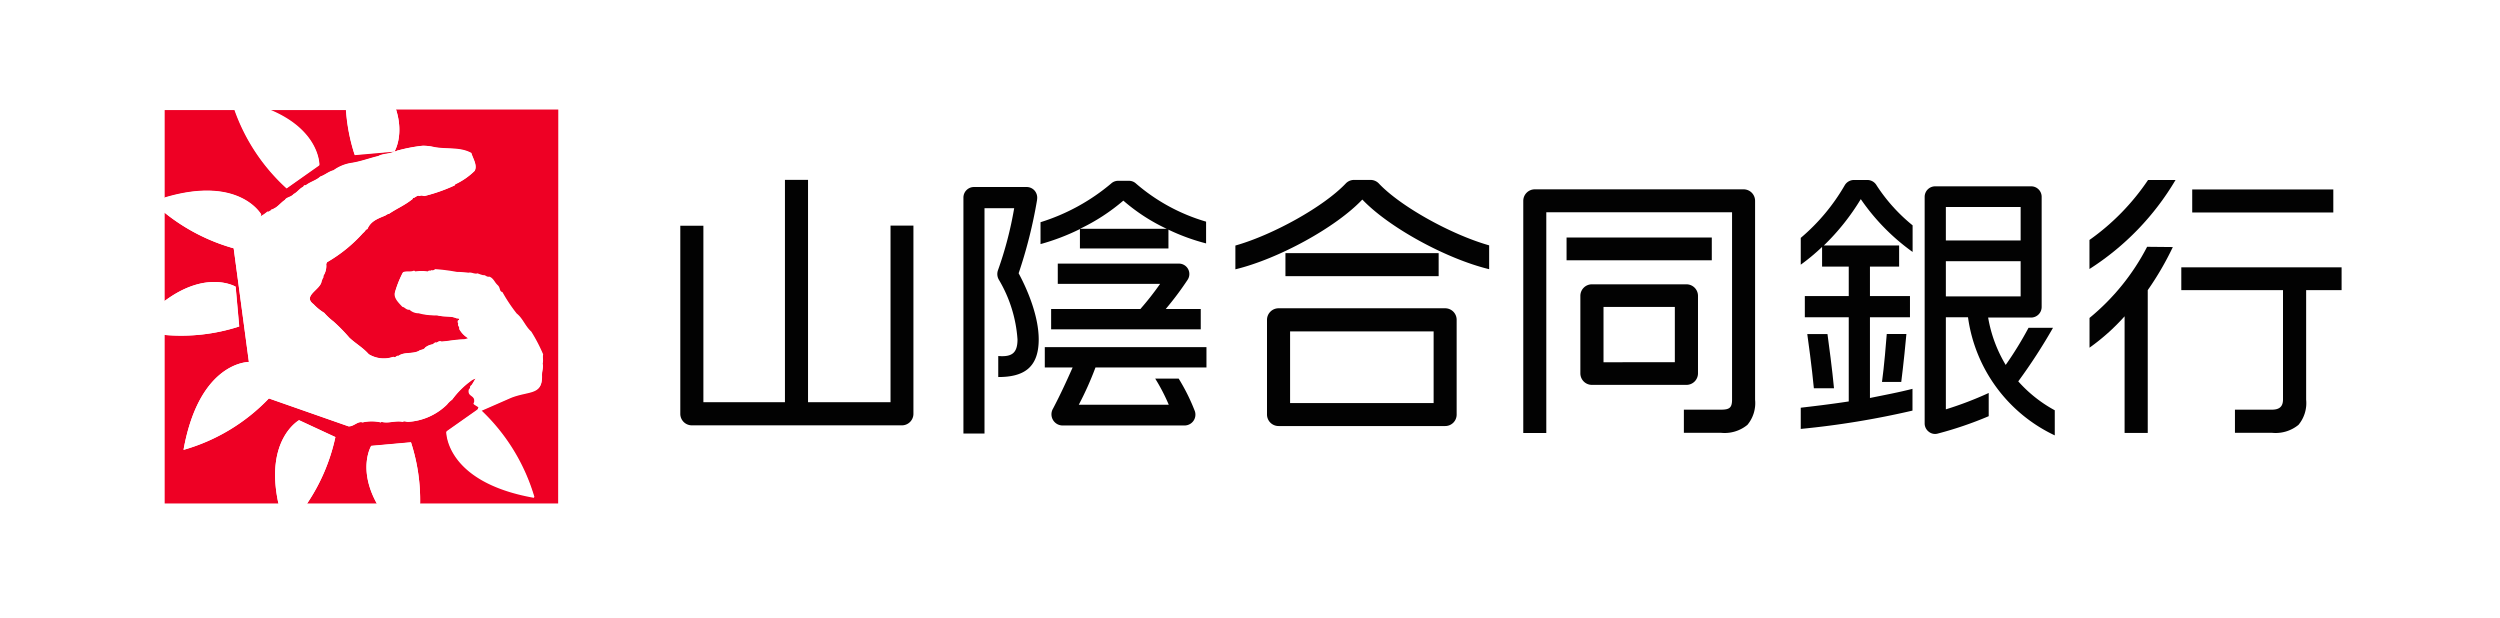
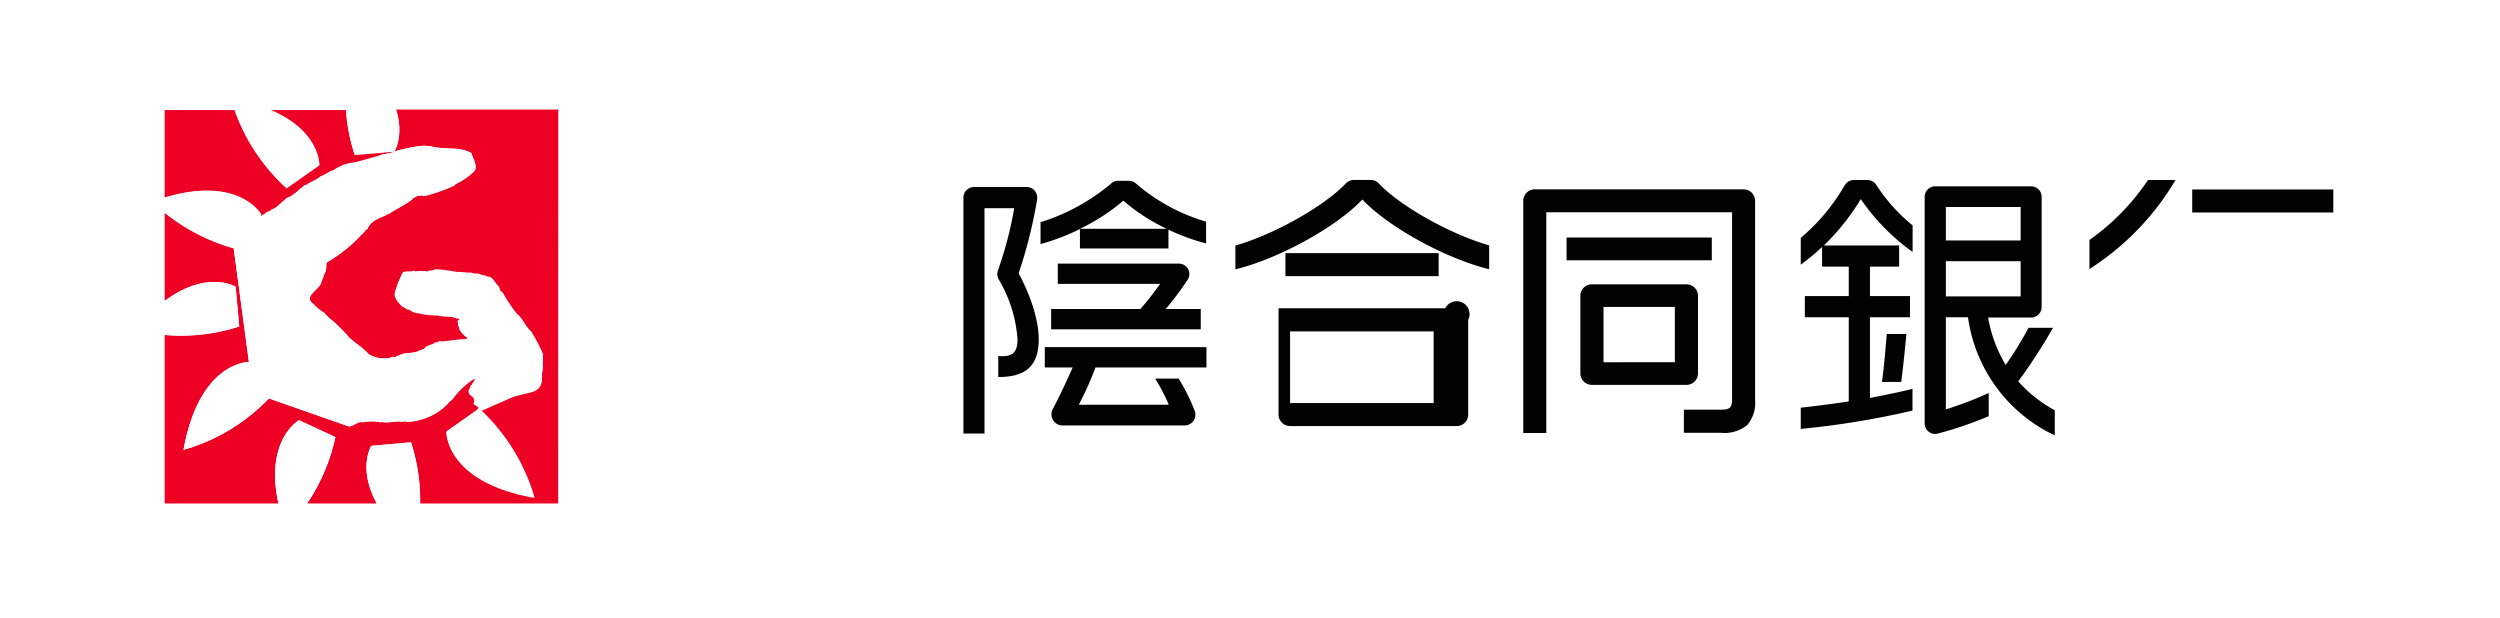
<svg xmlns="http://www.w3.org/2000/svg" id="レイヤー_1" data-name="レイヤー 1" viewBox="0 0 398.5 98.5">
  <defs>
    <style>.cls-1{fill:#fff;}.cls-2{fill:#020202;}.cls-3{fill:#ee0024;}.cls-4{fill:none;}</style>
  </defs>
  <rect class="cls-1" width="398.5" height="98.5" />
  <path class="cls-2" d="M322.46,61.54A88.13,88.13,0,0,0,328,53h-3.9a57.15,57.15,0,0,1-3.64,5.92,21.69,21.69,0,0,1-2.8-7.55h6.85a1.69,1.69,0,0,0,1.68-1.69V32.12a1.67,1.67,0,0,0-1.68-1.67H309.23a1.68,1.68,0,0,0-1.69,1.67V68.23a1.67,1.67,0,0,0,.66,1.34,1.6,1.6,0,0,0,1.44.29,58.71,58.71,0,0,0,8.11-2.77v-3.7A55.84,55.84,0,0,1,310.92,66V51.32h3.53a24.5,24.5,0,0,0,13.83,18.83v-4A21.57,21.57,0,0,1,322.46,61.54Zm.38-27.79v5.33H310.92V33.75Zm-11.92,8.64h11.92V48H310.92Z" transform="translate(-0.75 -0.75)" />
  <path class="cls-2" d="M168.3,50v3.24h23.85V50h-5.58a49.15,49.15,0,0,0,3.51-4.69,1.66,1.66,0,0,0-1.45-2.54H169.36V46h16.31a46.71,46.71,0,0,1-3.14,4Z" transform="translate(-0.75 -0.75)" />
-   <path class="cls-2" d="M142.7,64.86H129.55V29.42h-3.68V64.86h-13V36.73h-3.68v30A1.84,1.84,0,0,0,111,68.55h33.51a1.84,1.84,0,0,0,1.84-1.84v-30H142.7Z" transform="translate(-0.75 -0.75)" />
  <path class="cls-2" d="M180.68,29.57H179a1.65,1.65,0,0,0-1.14.44,32.37,32.37,0,0,1-11.25,6.16v3.49a35.16,35.16,0,0,0,6.28-2.4v3.1H187v-3a33.11,33.11,0,0,0,6,2.19V36.08A29.85,29.85,0,0,1,181.82,30,1.63,1.63,0,0,0,180.68,29.57Zm-7.78,7.65a31.32,31.32,0,0,0,6.91-4.49,29.72,29.72,0,0,0,6.91,4.49Z" transform="translate(-0.75 -0.75)" />
  <path class="cls-2" d="M166.06,32.61v-.07a1.74,1.74,0,0,0-.38-1.39,1.68,1.68,0,0,0-1.29-.59H156a1.68,1.68,0,0,0-1.68,1.68V69.86h3.36V33.94h4.73a58.66,58.66,0,0,1-2.58,9.88,1.8,1.8,0,0,0,.11,1.47,21.47,21.47,0,0,1,3,9.56c0,2.22-.93,2.82-3.07,2.65v3.35c3.87,0,6.45-1.33,6.45-6,0-3.53-1.63-7.63-3.2-10.54A75.36,75.36,0,0,0,166.06,32.61Z" transform="translate(-0.75 -0.75)" />
  <path class="cls-2" d="M167.29,59.32h4.44c-1,2.25-1.93,4.28-3.12,6.55a1.78,1.78,0,0,0,1.61,2.7h19.41a1.73,1.73,0,0,0,1.58-2.28,31.12,31.12,0,0,0-2.58-5.19h-3.74a29.8,29.8,0,0,1,2.16,4.16H172.71a50.39,50.39,0,0,0,2.66-5.94h17.69V56.08H167.29Z" transform="translate(-0.75 -0.75)" />
  <path class="cls-2" d="M299.88,30.3a1.7,1.7,0,0,0-1.45-.86h-2.18a1.71,1.71,0,0,0-1.46.86,31.79,31.79,0,0,1-7,8.37v4.27a32.28,32.28,0,0,0,3.4-2.83v3.14h4.25v4.69h-7v3.38h7V64.74c-3.13.48-5.87.79-7.65,1v3.38A136.41,136.41,0,0,0,305.6,66.2V62.73c-2.21.57-4.53,1-6.78,1.46V51.32h6.38V47.94h-6.38V43.25h4.65V39.88h-12a36.52,36.52,0,0,0,5.89-7.39,33.86,33.86,0,0,0,8.26,8.42V36.67A27.32,27.32,0,0,1,299.88,30.3Z" transform="translate(-0.75 -0.75)" />
-   <path class="cls-2" d="M292.05,54h-3.22c.1.67.75,5.41,1.05,8.64h3.21C292.82,59.71,292.25,55.48,292.05,54Z" transform="translate(-0.75 -0.75)" />
  <path class="cls-2" d="M303.81,61.63c.35-2.73.75-6.74.82-7.64H301.5c-.1,1.31-.42,5.23-.76,7.64Z" transform="translate(-0.75 -0.75)" />
  <rect class="cls-2" x="349.44" y="30.2" width="22.49" height="3.67" />
-   <path class="cls-2" d="M374,43.36H348.45V47h16.21V64.43c0,1.15-.6,1.62-1.76,1.62H357v3.69h5.91a5.75,5.75,0,0,0,4.22-1.27,5.42,5.42,0,0,0,1.22-4V47H374Z" transform="translate(-0.75 -0.75)" />
-   <path class="cls-2" d="M343,40.09a36.1,36.1,0,0,1-9.18,11.34v4.74a33.56,33.56,0,0,0,5.59-5V69.76h3.69V47a47.92,47.92,0,0,0,4-6.87Z" transform="translate(-0.75 -0.75)" />
  <path class="cls-2" d="M333.81,39v4.63a42.42,42.42,0,0,0,13.72-14.19h-4.38A36.9,36.9,0,0,1,333.81,39Z" transform="translate(-0.75 -0.75)" />
  <path class="cls-2" d="M278.68,30.93H245.4a1.84,1.84,0,0,0-1.84,1.84v37h3.67V34.59h29.61V64.43c0,1.3-.39,1.62-1.76,1.62h-5.92v3.69h5.92a5.71,5.71,0,0,0,4.21-1.27,5.42,5.42,0,0,0,1.22-4V32.77A1.83,1.83,0,0,0,278.68,30.93Z" transform="translate(-0.75 -0.75)" />
  <rect class="cls-2" x="249.71" y="37.86" width="23.15" height="3.63" />
  <path class="cls-2" d="M271.41,60.27V47.9a1.84,1.84,0,0,0-1.85-1.83H254.5a1.84,1.84,0,0,0-1.84,1.83V60.27a1.84,1.84,0,0,0,1.84,1.83h15.06A1.84,1.84,0,0,0,271.41,60.27Zm-3.69-1.78H256.35V49.68h11.37Z" transform="translate(-0.75 -0.75)" />
-   <path class="cls-2" d="M231.12,49.89H204.55a1.85,1.85,0,0,0-1.84,1.85V66.83a1.84,1.84,0,0,0,1.84,1.83h26.57a1.82,1.82,0,0,0,1.82-1.83V51.74A1.83,1.83,0,0,0,231.12,49.89Zm-1.85,3.68V65H206.39V53.57Z" transform="translate(-0.75 -0.75)" />
+   <path class="cls-2" d="M231.12,49.89H204.55V66.83a1.84,1.84,0,0,0,1.84,1.83h26.57a1.82,1.82,0,0,0,1.82-1.83V51.74A1.83,1.83,0,0,0,231.12,49.89Zm-1.85,3.68V65H206.39V53.57Z" transform="translate(-0.75 -0.75)" />
  <rect class="cls-2" x="204.9" y="40.35" width="24.42" height="3.67" />
  <path class="cls-2" d="M220.54,30a1.83,1.83,0,0,0-1.34-.57h-2.61a1.82,1.82,0,0,0-1.33.57c-3.51,3.7-11.59,8.19-17.59,9.89v3.79c6.82-1.65,16-6.66,20.21-11.1h.05C222.14,37,231.28,42,238.12,43.66v-3.8C232.09,38.15,224,33.67,220.54,30Z" transform="translate(-0.75 -0.75)" />
  <path class="cls-3" d="M42.39,35l-.16.33a6,6,0,0,0,1.16-.79c.22.12.41-.18.63-.21,0-.37.27,0,.31-.24.64-.27,1.21-1.06,1.84-1.43.22-.44,1-.44,1.39-.94.62-.31.94-.9,1.55-1.16a.27.27,0,0,1,.37-.22c.72-.58,1.7-.8,2.32-1.4.71-.25,1.35-.84,2.11-1a6.54,6.54,0,0,1,2.77-1.16c1.52-.22,2.9-.76,4.37-1.11.77-.43,1.8-.31,2.61-.75l-6.35.56a29.51,29.51,0,0,1-1.39-7.19H43.64c8.13,3.31,8,8.83,8,8.83l-5.21,3.67a30.76,30.76,0,0,1-8.31-12.5H27v14C38.91,28.67,42.39,35,42.39,35Z" transform="translate(-0.75 -0.75)" />
  <path class="cls-3" d="M89.74,18.21H63.88c1.3,4.08-.22,6.63-.22,6.63.16.12.39-.14.62-.14a25.48,25.48,0,0,1,3.8-.72,6.94,6.94,0,0,1,1.88.26c2.1.37,4.11,0,5.9.94.27.91,1,1.93.54,2.82a11.09,11.09,0,0,1-3,2.1l-.06,0-.13.22A26.64,26.64,0,0,1,68.39,32c-.13,0-.49-.21-.72,0-.44-.23-.75.35-1.12.3v.15c-1.42,1.12-2.36,1.43-3.83,2.41-.15-.05-.41.18-.58.26-1.09.46-2.29.85-2.82,2.15-.27,0-.41.45-.67.59a23.4,23.4,0,0,1-5.77,4.69v.17h-.14a2.86,2.86,0,0,1-.44,2V45c-.15.14-.18.41-.28.58-.12,1.35-3.12,2.34-1.29,3.67a7.87,7.87,0,0,0,1.7,1.38A9.87,9.87,0,0,0,53.91,52a27.42,27.42,0,0,1,2.54,2.6c1,.93,2.15,1.57,3.09,2.63a4.61,4.61,0,0,0,3.94.41c.3.26.52-.27.8-.14.89-.67,2.27-.27,3.26-.8.26-.22.81-.14,1-.53a2.51,2.51,0,0,1,1.12-.5c.22,0,.4-.41.67-.27.22-.09.49-.36.81-.17,1.2-.1,2.36-.31,3.62-.36l.66-.18A3.74,3.74,0,0,1,74,53.18c.14-.31-.31-.5-.13-.84a.54.54,0,0,1-.09-.45c0-.1.18-.1.22-.18,0-.36-.35-.13-.53-.27-.94-.36-2-.14-3-.44a9.35,9.35,0,0,1-2.86-.42A2.14,2.14,0,0,1,66.07,50c-.5.08-.8-.45-1.12-.45-.58-.62-1.52-1.47-1.17-2.41a16.54,16.54,0,0,1,1.21-3c.58-.26,1.3,0,1.75-.26l.22.13a7.62,7.62,0,0,1,2,0c.22-.27.44,0,.61-.23.19.14.37,0,.55-.13a29.94,29.94,0,0,1,3.44.44,15.84,15.84,0,0,1,1.87.13c.46-.13,1,.27,1.44.1a7.27,7.27,0,0,0,.9.3c.38-.09.48.32,1,.23.67.27.81.9,1.3,1.34s.23,1,.77,1.12a25.25,25.25,0,0,0,2.27,3.41c1,.79,1.34,2,2.33,2.89a25.41,25.41,0,0,1,1.89,3.63c-.14.49.09.89-.09,1.43.18.54-.09,1.19-.09,1.88.14,3.11-2,2.37-4.86,3.49l-4.82,2.11a31.08,31.08,0,0,1,8.47,13.84c-14.17-2.54-14-10.5-14-10.5l5-3.52,0-.15c.63-.27-1.09-.63-.56-1,.23-1.29-1.15-.86-.84-2.12.37,0,.06-.48.32-.52.3-.32.54-.95.8-1.17a1.63,1.63,0,0,0-.8.36,13.67,13.67,0,0,0-3,3,3.5,3.5,0,0,0-.81.77A9.63,9.63,0,0,1,65.8,68c-.31,0-.63-.17-.85,0-1.22-.27-2.19.27-3.4,0l-.09.09a6.36,6.36,0,0,0-2.91,0c-.76-.26-1.38.67-2.23.63L43.61,64.27A30.29,30.29,0,0,1,30,72.47c2.4-13.39,9.62-14,10.42-14L38,40.33a30.89,30.89,0,0,1-11-5.67V48.72c6.75-5,11.32-2.27,11.32-2.27l.57,6.34A30,30,0,0,1,27,54.14V81H45.13c-2.22-10.19,3.29-13.25,3.29-13.25l5.79,2.67A30.37,30.37,0,0,1,49.71,81H60.8c-3.06-5.56-.88-9.16-.88-9.16l6.34-.57A29.94,29.94,0,0,1,67.72,81h22Z" transform="translate(-0.75 -0.75)" />
  <path class="cls-1" d="M40.43,58.44c-.8,0-8,.64-10.42,14a30.29,30.29,0,0,0,13.6-8.2L56.32,68.7c.85,0,1.47-.89,2.23-.63a6.36,6.36,0,0,1,2.91,0l.09-.09c1.21.32,2.18-.22,3.4,0,.22-.22.54,0,.85,0A9.63,9.63,0,0,0,72,65.26a3.5,3.5,0,0,1,.81-.77,13.67,13.67,0,0,1,3-3,1.63,1.63,0,0,1,.8-.36c-.26.22-.5.85-.8,1.17-.26,0,0,.48-.32.52-.31,1.26,1.07.83.84,2.12-.53.32,1.19.68.56,1l0,.15-5,3.52s-.15,8,14,10.5a31.08,31.08,0,0,0-8.47-13.84l4.82-2.11c2.88-1.12,5-.38,4.86-3.49,0-.69.27-1.34.09-1.88.18-.54,0-.94.09-1.43a25.41,25.41,0,0,0-1.89-3.63c-1-.93-1.3-2.1-2.33-2.89a25.25,25.25,0,0,1-2.27-3.41c-.54-.14-.41-.8-.77-1.12s-.63-1.07-1.3-1.34c-.49.09-.59-.32-1-.23a7.27,7.27,0,0,1-.9-.3c-.45.17-1-.23-1.44-.1a15.84,15.84,0,0,0-1.87-.13,29.94,29.94,0,0,0-3.44-.44c-.18.09-.36.27-.55.13-.17.23-.39,0-.61.23a7.62,7.62,0,0,0-2,0l-.22-.13c-.45.22-1.17,0-1.75.26a16.54,16.54,0,0,0-1.21,3c-.35.94.59,1.79,1.17,2.41.32,0,.62.53,1.12.45a2.14,2.14,0,0,0,1.47.57A9.35,9.35,0,0,0,70.4,51c1,.3,2.11.08,3,.44.18.14.49-.09.53.27,0,.08-.18.08-.22.18a.54.54,0,0,0,.09.45c-.18.34.27.53.13.84a3.74,3.74,0,0,0,1.47,1.48l-.66.18c-1.26,0-2.42.26-3.62.36-.32-.19-.59.08-.81.17-.27-.14-.45.22-.67.27a2.51,2.51,0,0,0-1.12.5c-.22.39-.77.31-1,.53-1,.53-2.37.13-3.26.8-.28-.13-.5.4-.8.14a4.61,4.61,0,0,1-3.94-.41c-.94-1.06-2.1-1.7-3.09-2.63A27.42,27.42,0,0,0,53.91,52a9.87,9.87,0,0,1-1.48-1.39,7.87,7.87,0,0,1-1.7-1.38C48.9,47.87,51.9,46.88,52,45.53c.1-.17.13-.44.28-.58v-.23a2.86,2.86,0,0,0,.44-2h.14v-.17a23.4,23.4,0,0,0,5.77-4.69c.26-.14.4-.59.67-.59.53-1.3,1.73-1.69,2.82-2.15.17-.08.43-.31.58-.26,1.47-1,2.41-1.29,3.83-2.41v-.15c.37.05.68-.53,1.12-.3.23-.18.59,0,.72,0a26.64,26.64,0,0,0,4.87-1.73l.13-.22.06,0a11.09,11.09,0,0,0,3-2.1c.44-.89-.27-1.91-.54-2.82-1.79-1-3.8-.57-5.9-.94A6.94,6.94,0,0,0,68.08,24a25.48,25.48,0,0,0-3.8.72c-.23,0-.46.26-.62.14-.81.44-1.84.32-2.61.75-1.47.35-2.85.89-4.37,1.11a6.54,6.54,0,0,0-2.77,1.16c-.76.19-1.4.78-2.11,1-.62.6-1.6.82-2.32,1.4a.27.27,0,0,0-.37.22c-.61.26-.93.85-1.55,1.16-.41.5-1.17.5-1.39.94C45.54,33,45,33.77,44.33,34c0,.27-.34-.13-.31.24-.22,0-.41.33-.63.21a6,6,0,0,1-1.16.79l.16-.33S38.91,28.67,27,32.22v2.44a30.89,30.89,0,0,0,11,5.67Z" transform="translate(-0.75 -0.75)" />
  <path class="cls-1" d="M63.66,24.84s1.52-2.55.22-6.63h-8a29.51,29.51,0,0,0,1.39,7.19Z" transform="translate(-0.75 -0.75)" />
  <path class="cls-1" d="M46.45,30.71,51.66,27s.11-5.52-8-8.83h-5.5A30.76,30.76,0,0,0,46.45,30.71Z" transform="translate(-0.75 -0.75)" />
  <path class="cls-1" d="M38.87,52.79l-.57-6.34S33.73,43.7,27,48.72v5.42A30,30,0,0,0,38.87,52.79Z" transform="translate(-0.75 -0.75)" />
  <path class="cls-1" d="M48.42,67.72S42.91,70.78,45.13,81h4.58a30.37,30.37,0,0,0,4.5-10.58Z" transform="translate(-0.75 -0.75)" />
  <path class="cls-1" d="M66.26,71.24l-6.34.57s-2.18,3.6.88,9.16h6.92A29.94,29.94,0,0,0,66.26,71.24Z" transform="translate(-0.75 -0.75)" />
  <rect class="cls-4" x="26.24" y="17.46" width="62.74" height="62.74" />
</svg>